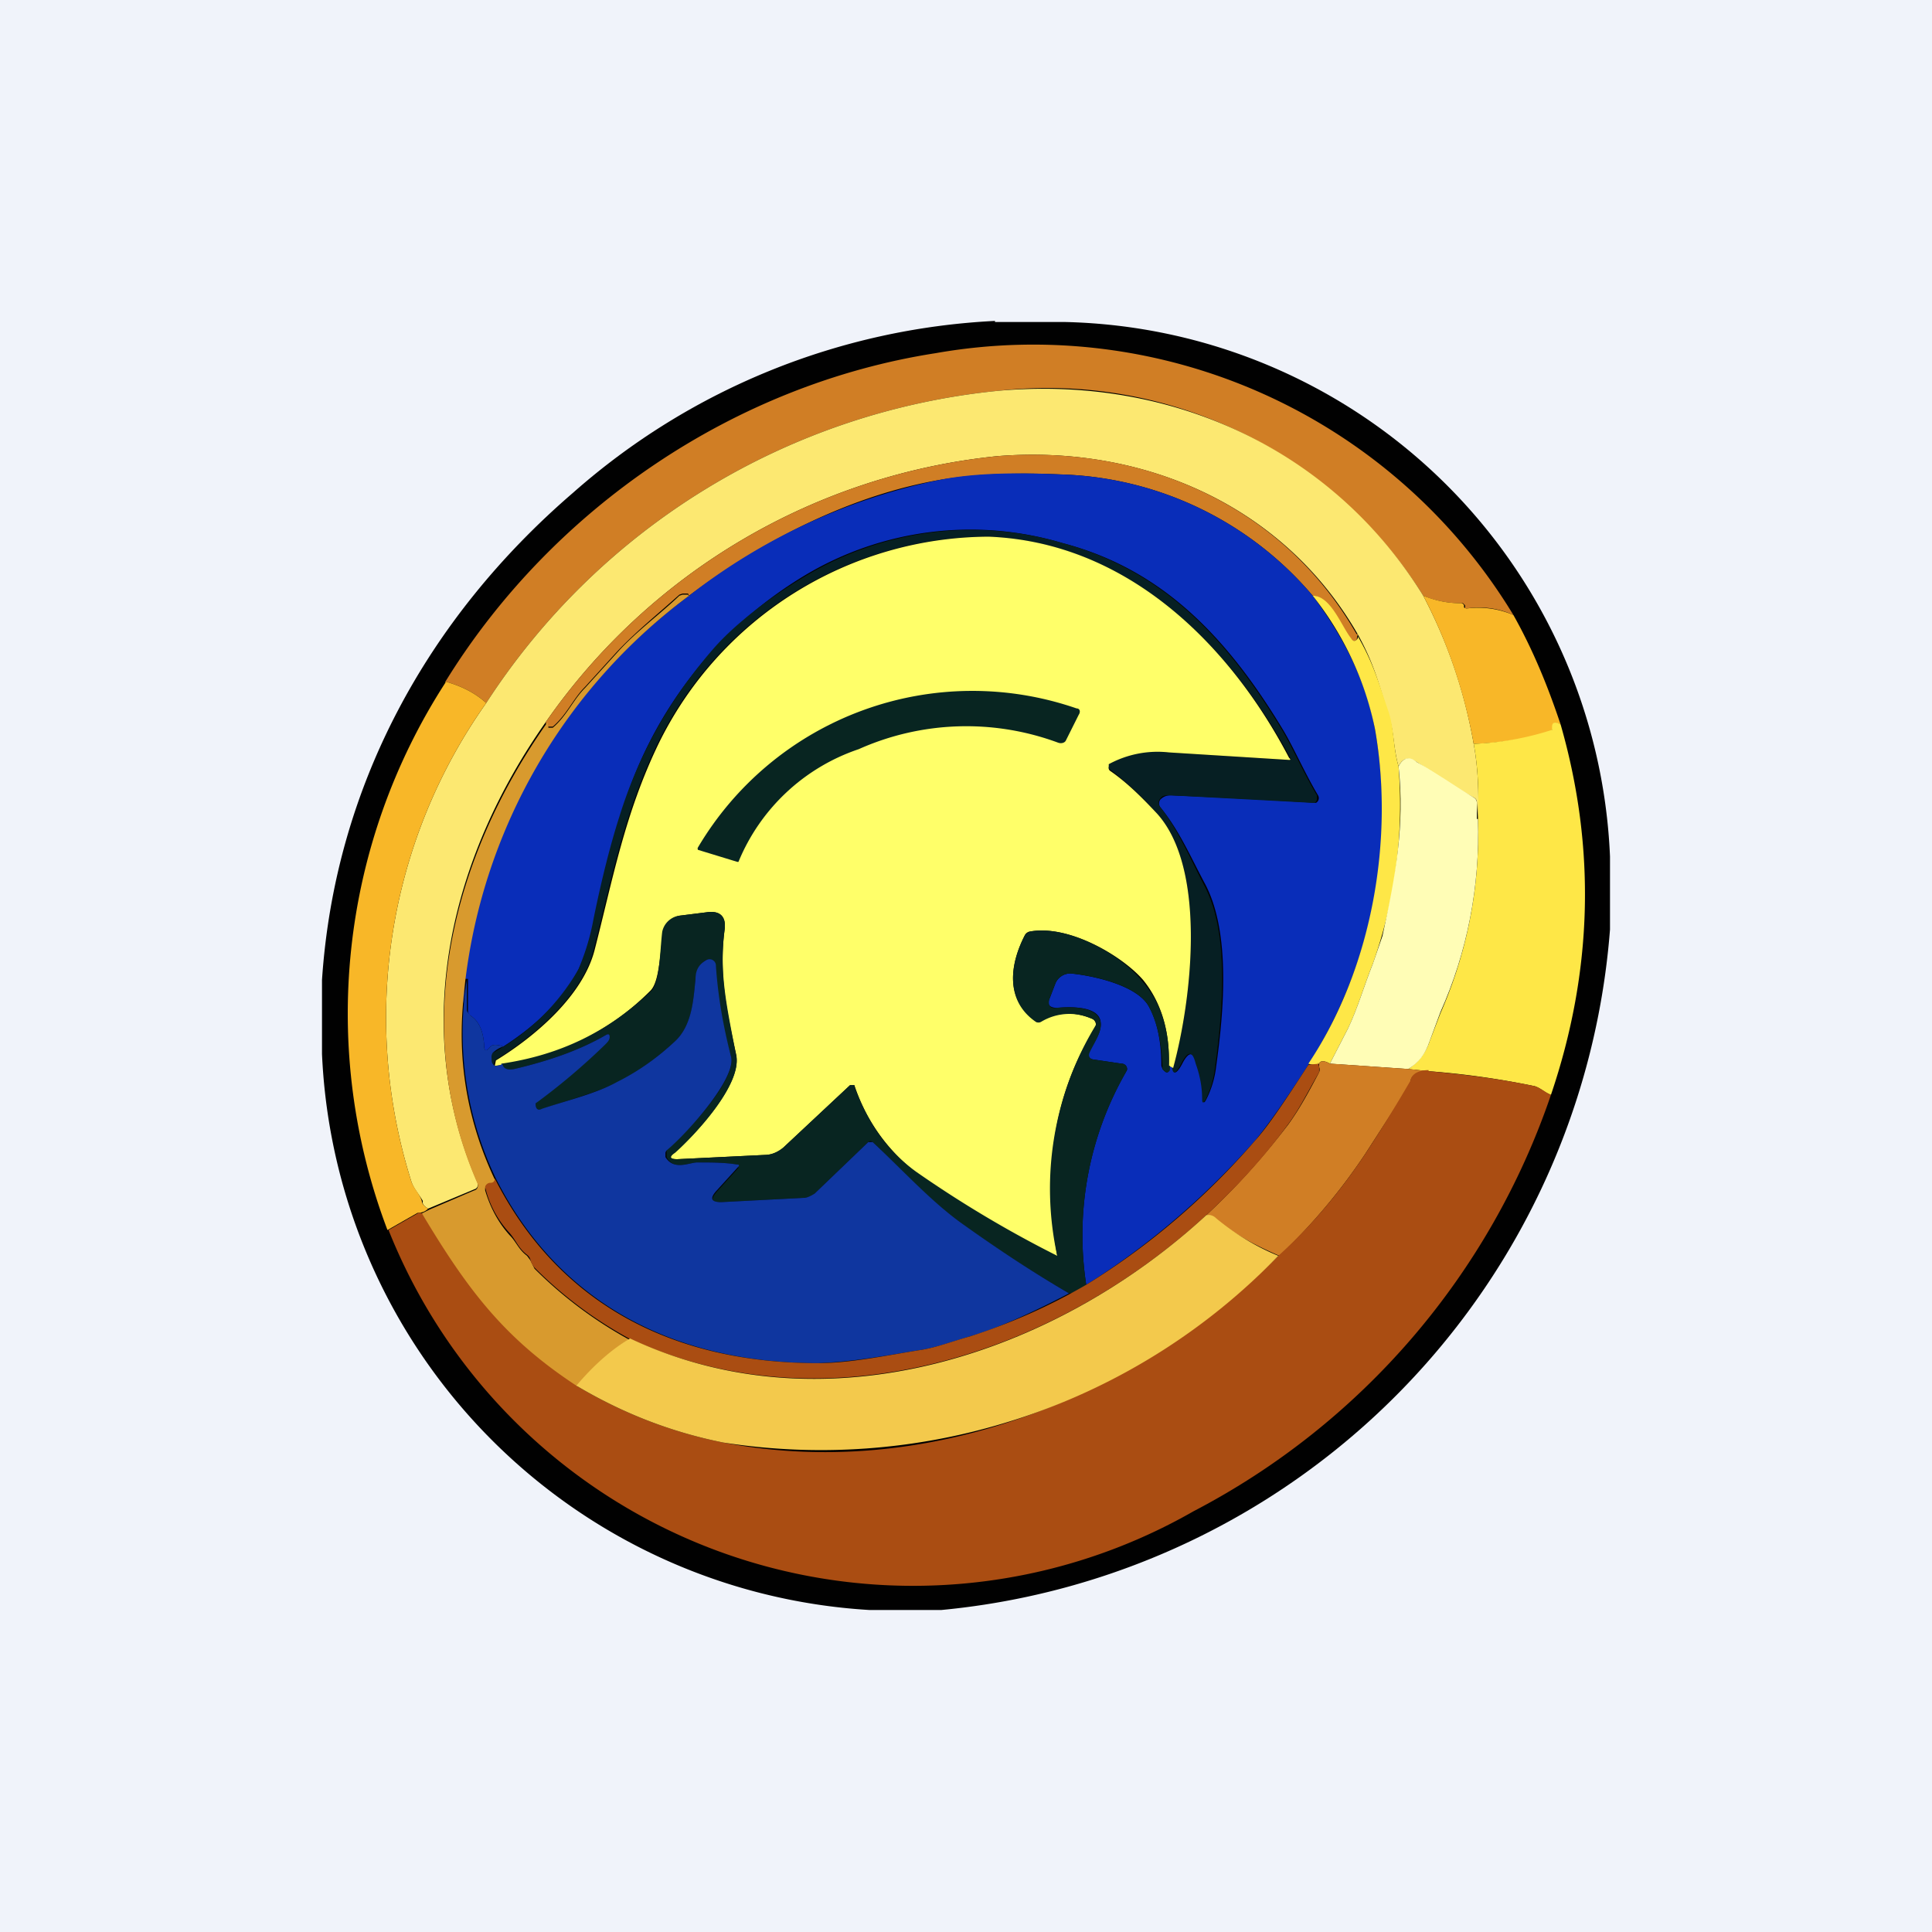
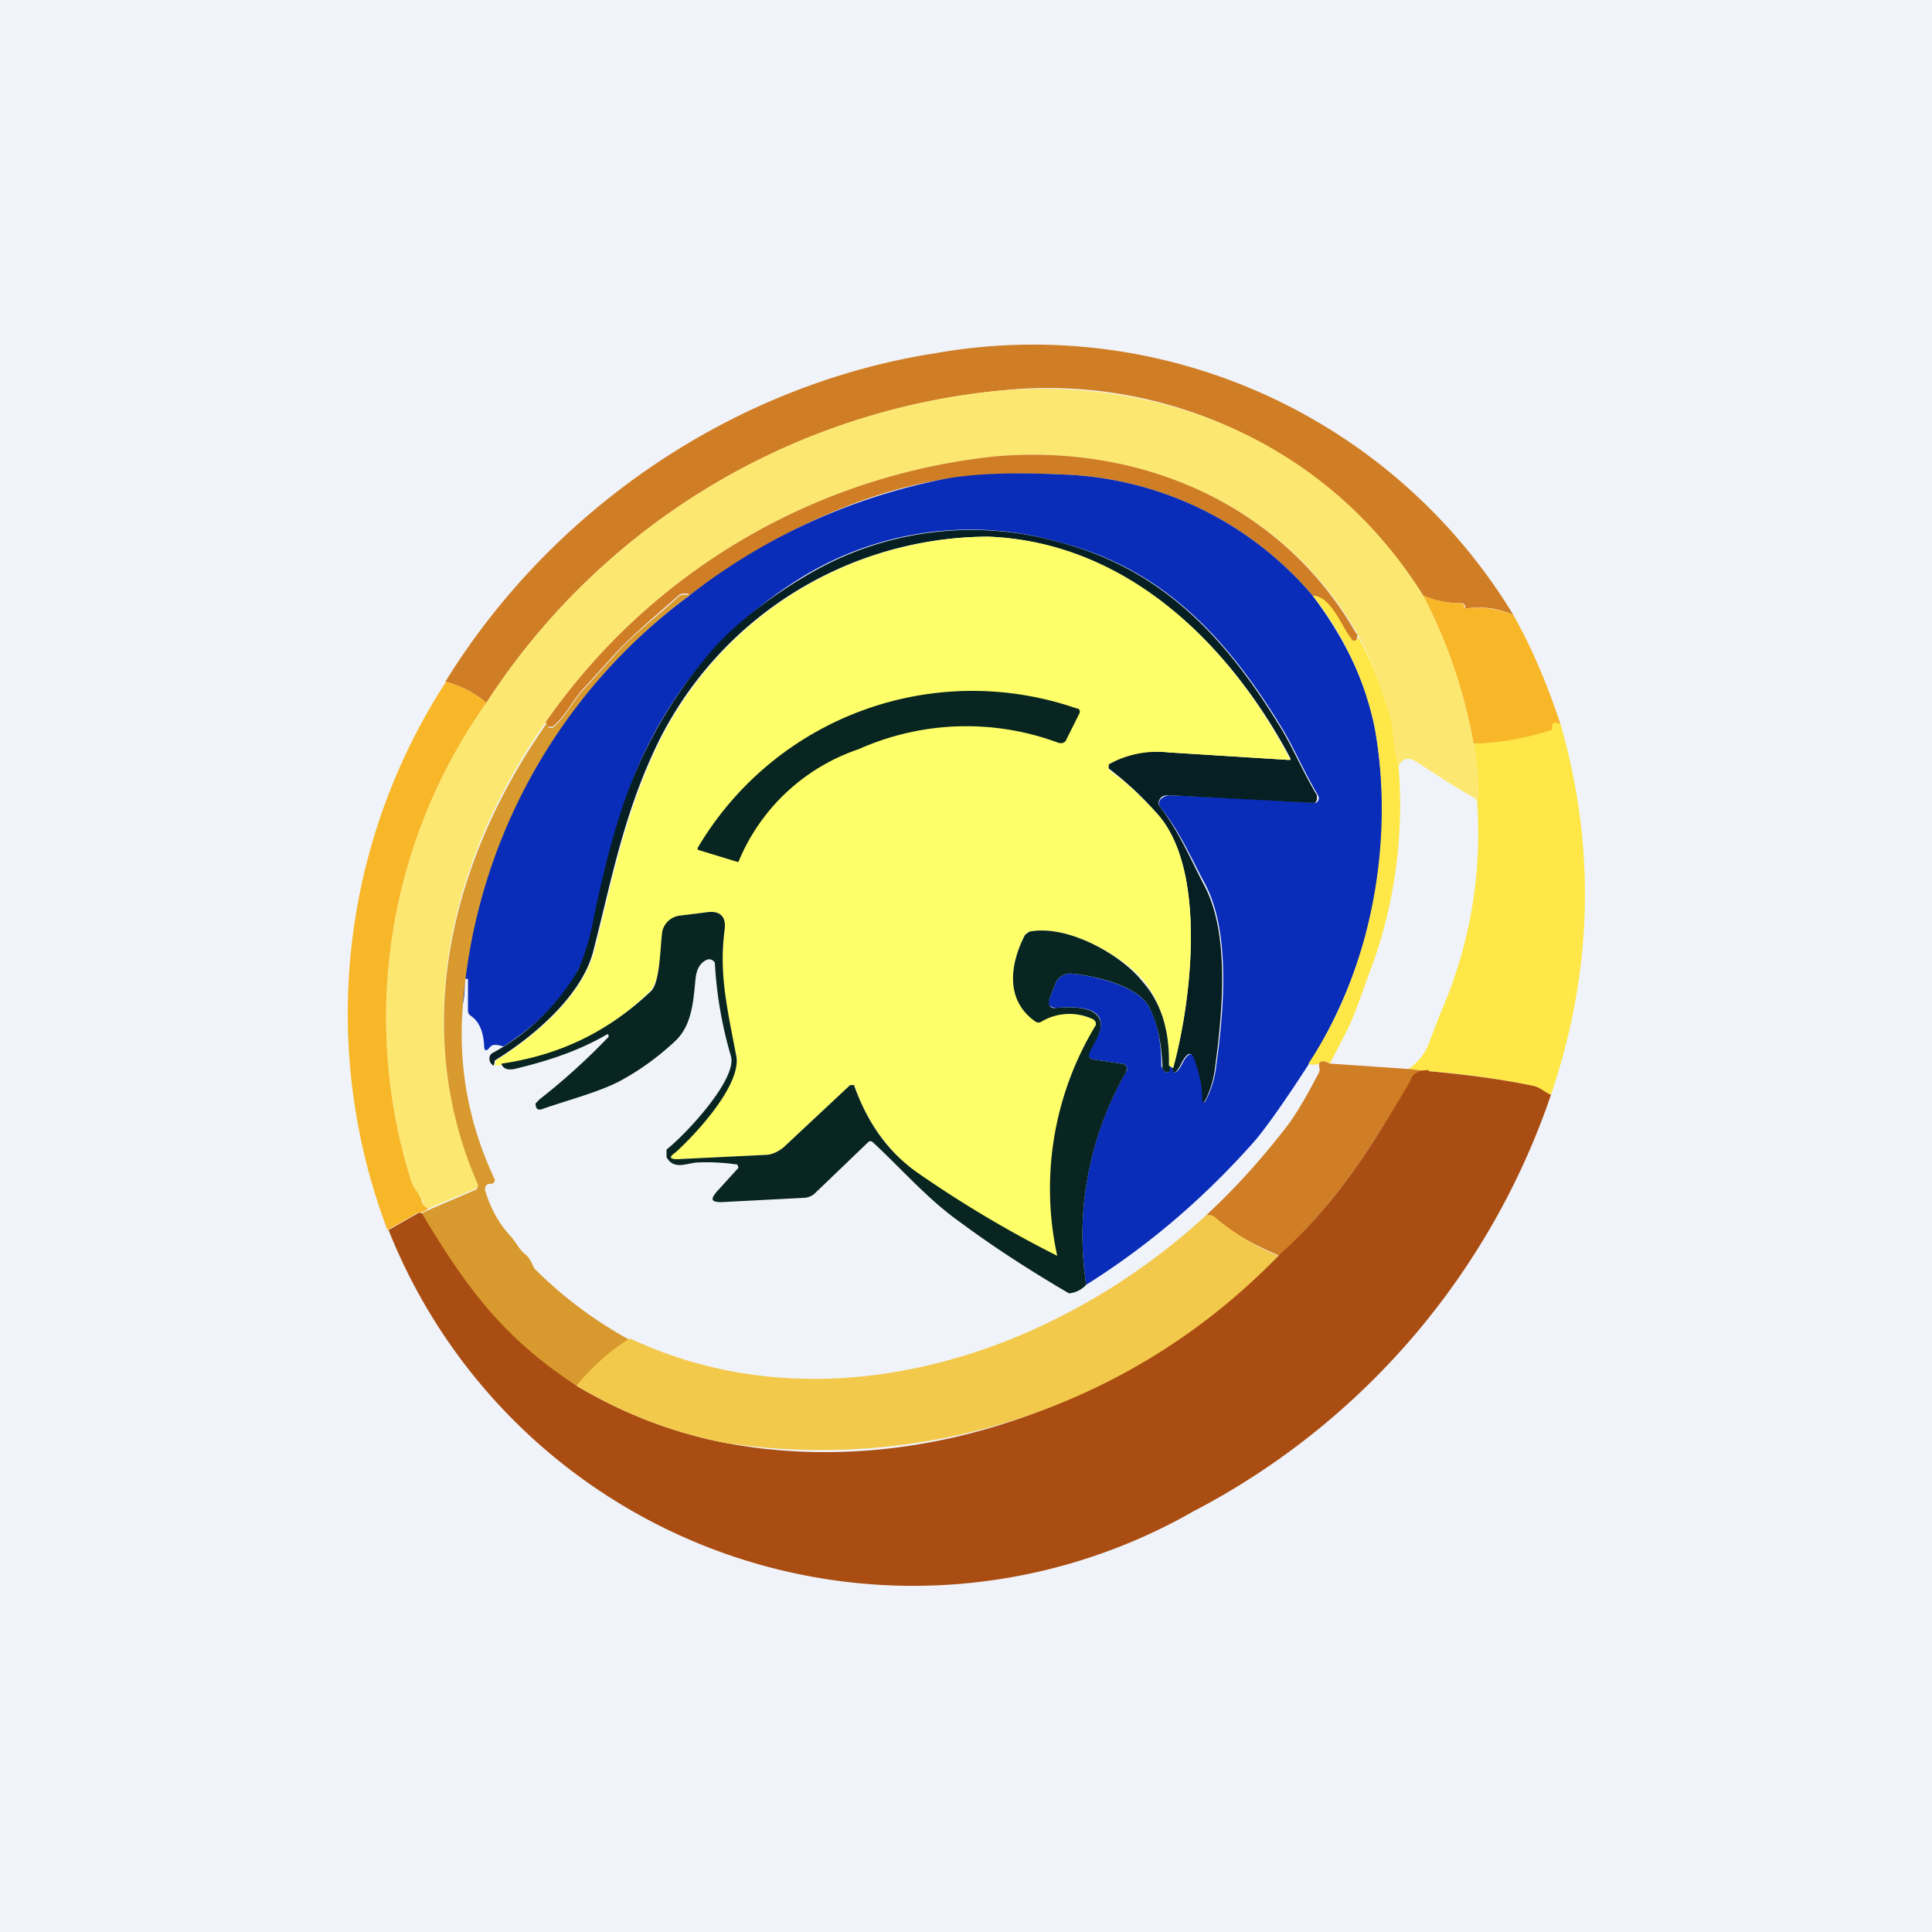
<svg xmlns="http://www.w3.org/2000/svg" width="18" height="18" viewBox="0 0 18 18">
  <path fill="#F0F3FA" d="M0 0h18v18H0z" />
-   <path d="M9.27 3h.65A5.2 5.2 0 0 1 15 7.98v.68A6.9 6.9 0 0 1 8.77 15H8.1A5.43 5.43 0 0 1 3 9.82v-.69c.12-1.8.98-3.37 2.34-4.54a6.41 6.41 0 0 1 3.93-1.6Z" fill="#010101" />
  <path d="M14.1 5.73a.76.76 0 0 0-.44-.06h-.01v-.03l-.02-.02h-.02a.88.88 0 0 1-.35-.07 4.13 4.13 0 0 0-3.95-1.91 6.44 6.44 0 0 0-4.78 2.91c-.11-.1-.24-.16-.38-.2 1-1.62 2.7-2.77 4.57-3.06a5.23 5.23 0 0 1 5.38 2.44Z" fill="#D07E25" />
  <path d="M13.26 5.55c.22.42.38.87.47 1.38.04.22.05.45.04.7l-.01-.15a.05.05 0 0 0-.03-.05c-.18-.1-.36-.22-.53-.33-.08-.05-.13-.04-.17.04-.05-.17-.04-.34-.1-.5-.08-.26-.13-.46-.28-.73-.69-1.2-2-1.77-3.36-1.66a5.84 5.84 0 0 0-4.2 2.47c-.89 1.26-1.28 2.84-.64 4.3a.05.05 0 0 1 0 .03.04.04 0 0 1-.03.03l-.43.18c-.04-.02-.06-.05-.05-.07-.04-.07-.09-.12-.11-.19a5.07 5.07 0 0 1 .7-4.45 6.44 6.44 0 0 1 4.78-2.91c1.6-.14 3.1.54 3.95 1.91Z" fill="#FCE871" />
  <path d="m12.65 5.9-.01.06c-.02.02-.04.01-.05 0-.1-.12-.2-.4-.36-.41a3.2 3.2 0 0 0-2.35-1.13c-.45-.02-.82 0-1.12.05-.81.14-1.62.54-2.34 1.08l-.01-.02h-.05l-.03.01c-.2.18-.4.34-.58.53l-.3.33c-.11.11-.17.26-.3.37H5.1c-.01-.02-.02-.03-.01-.05a5.84 5.84 0 0 1 4.2-2.47c1.35-.11 2.66.45 3.35 1.66Z" fill="#D07E25" />
  <path d="M12.23 5.55c.3.4.5.81.58 1.24a4.4 4.4 0 0 1-.62 3.13c-.22.34-.39.58-.5.71-.46.52-.98.97-1.57 1.34a3.05 3.05 0 0 1 .38-2 .05.05 0 0 0-.05-.06l-.27-.04a.05.05 0 0 1-.04-.04V9.8c.05-.08.14-.2.11-.3-.04-.13-.29-.12-.4-.11-.07 0-.1-.03-.07-.09l.05-.13a.15.15 0 0 1 .15-.1c.2.02.63.11.73.32.07.13.11.31.11.54l.01.03.02.02c.02.02.04.01.04-.01v-.04l.04.02c0 .07.04.05.09-.05.06-.11.1-.1.13.01.04.1.05.22.06.33 0 .04.01.04.03 0a.9.9 0 0 0 .09-.3c.07-.5.14-1.24-.1-1.7-.13-.24-.24-.5-.42-.72a.06.06 0 0 1 0-.07c.03-.03.06-.04.1-.04a70.25 70.25 0 0 1 1.35.07.05.05 0 0 0 .02-.07c-.12-.2-.22-.43-.32-.6-.5-.83-1.1-1.5-2.06-1.75a3 3 0 0 0-2.4.3 3.84 3.84 0 0 0-1.72 2.25c-.08.25-.16.56-.24.95-.05.22-.1.37-.15.47-.15.3-.42.54-.7.72-.06-.02-.1-.02-.12 0-.04.05-.06.05-.06-.02-.01-.13-.05-.22-.13-.27a.06.06 0 0 1-.02-.05v-.29h-.03c0 .1 0 .19-.03.27a5.25 5.25 0 0 1 2.12-3.84 5.63 5.63 0 0 1 2.34-1.08c.3-.06.67-.07 1.12-.05a3.2 3.2 0 0 1 2.35 1.13Z" fill="#092DB9" />
  <path d="M10.93 9.95c.17-.62.32-1.85-.15-2.37a3.01 3.01 0 0 0-.45-.42.04.04 0 0 1 0-.04l.02-.01c.18-.1.32-.12.54-.1l1.11.07c.02 0 .03 0 .02-.02C11.45 5.99 10.49 5.05 9.2 5a3.44 3.44 0 0 0-3.07 1.92c-.32.66-.43 1.27-.6 1.93-.1.42-.56.81-.92 1.03l-.01.05c-.03-.02-.04-.04-.04-.07 0-.02.01-.04.03-.05a2.05 2.05 0 0 0 .8-.78c.04-.1.1-.25.14-.47.08-.39.16-.7.24-.95.18-.58.47-1.1.88-1.57.21-.24.56-.5.85-.67a3 3 0 0 1 2.4-.31c.96.26 1.55.92 2.05 1.75.1.17.2.4.32.6v.03a.05.05 0 0 1-.02.04h-.02l-1.32-.07c-.05 0-.08 0-.1.03a.06.06 0 0 0 0 .08c.17.22.28.48.41.73.24.45.17 1.18.1 1.7a.9.9 0 0 1-.09.3c-.02.03-.03.03-.03-.01 0-.11-.02-.22-.06-.33-.03-.12-.07-.12-.13-.01-.05.1-.08.12-.09.05Z" fill="#061F23" />
  <path d="m10.93 9.95-.04-.02c.01-.32-.07-.59-.24-.8-.2-.23-.7-.52-1.06-.45a.06.06 0 0 0-.04.03c-.14.27-.19.6.1.8.01.02.03.02.05 0 .15-.08.3-.09.47-.02a.06.06 0 0 1 .04.06l-.01.03c-.4.64-.48 1.37-.35 2.12 0 .02 0 .03-.02.02-.64-.35-1.07-.62-1.3-.8a1.7 1.7 0 0 1-.57-.81h-.04l-.62.58a.26.26 0 0 1-.17.07l-.82.04c-.07 0-.08-.02-.02-.07.18-.15.62-.62.57-.9-.1-.45-.16-.77-.11-1.16.02-.13-.04-.19-.17-.17l-.24.03a.19.19 0 0 0-.16.15c-.03.16-.03.46-.12.55a2.43 2.43 0 0 1-1.45.7l.01-.05c.36-.22.81-.6.92-1.03.17-.66.28-1.27.6-1.93A3.44 3.44 0 0 1 9.21 5c1.28.05 2.24.99 2.8 2.06.02.02.01.02 0 .02l-1.12-.07a.95.95 0 0 0-.56.11v.02a.04.04 0 0 0 .01.04c.16.11.3.25.44.4.47.52.32 1.75.15 2.37Z" fill="#FFFF69" />
  <path d="M6.42 5.55A5.25 5.25 0 0 0 4.31 9.4c-.04.55.06 1.08.3 1.59 0 .02-.01.04-.04.04h-.02a.05.05 0 0 0-.03.04v.02c.05.17.13.31.23.42.06.06.08.13.16.19l.03.04.04.08c.27.27.57.49.88.66-.16.1-.33.25-.49.44a4.28 4.28 0 0 1-1.45-1.6H3.9l.1-.05.42-.18a.04.04 0 0 0 .03-.03.05.05 0 0 0 0-.03c-.64-1.46-.24-3.04.65-4.3l.01.05h.04c.13-.11.19-.26.3-.37l.3-.33c.17-.19.39-.35.58-.53l.03-.01h.05l.01.02Z" fill="#D89A2E" />
  <path d="M12.23 5.55c.17 0 .27.29.36.4.01.02.03.03.05.01.01-.01.02-.03 0-.05.16.27.21.47.3.73.05.16.04.33.09.5a4.43 4.43 0 0 1-.24 1.84c-.08.2-.14.41-.23.6l-.17.33c-.05-.03-.09-.03-.1 0a.14.14 0 0 1-.1 0c.6-.9.8-2.1.62-3.12a2.95 2.95 0 0 0-.58-1.24Z" fill="#FEE747" />
  <path d="M13.26 5.55c.1.04.21.07.35.07a.03.03 0 0 1 .03.02v.02l.02.01c.15-.02.3 0 .44.06.18.32.32.66.44 1.02-.05-.02-.07-.02-.07.02a.05.05 0 0 1-.04.05 2.7 2.7 0 0 1-.7.11c-.09-.5-.25-.96-.47-1.38ZM4.15 6.35c.14.04.27.1.38.2a5.07 5.07 0 0 0-.7 4.45c.02.07.08.12.1.19 0 .02.02.05.06.07-.02.02-.05.04-.1.04l-.28.16a5.68 5.68 0 0 1 .54-5.1Z" fill="#F8B728" />
  <path d="M8 6.98a1.85 1.85 0 0 0-1.12 1.05h-.01l-.36-.11a.01.01 0 0 1-.01-.01V7.9a2.97 2.97 0 0 1 3.53-1.3c.03 0 .04.03.02.06l-.12.24c-.01.02-.04.03-.07.02A2.46 2.46 0 0 0 8 6.98Z" fill="#082521" />
  <path d="M14.54 6.75c.33 1.15.3 2.3-.09 3.45-.06-.02-.09-.06-.15-.08a7.72 7.72 0 0 0-.99-.14l-.19-.02a.49.49 0 0 0 .2-.26l.1-.26c.25-.57.37-1.18.35-1.81.01-.25 0-.48-.04-.7a2.7 2.7 0 0 0 .73-.13v-.03c0-.04.03-.05.08-.02Z" fill="#FEE747" />
-   <path d="M13.77 7.63c.02.63-.1 1.24-.35 1.8l-.1.27c-.04.12-.1.2-.2.26l-.73-.05.17-.33c.09-.19.15-.4.23-.6l.09-.26c.12-.55.21-1.03.15-1.58.04-.08.1-.1.17-.04.18.1.35.22.53.33.02.01.03.03.03.05v.15Z" fill="#FFFDB6" />
  <path d="M10.9 9.93v.04c-.01.02-.03.03-.05.01a.1.1 0 0 1-.02-.02v-.03c-.01-.23-.05-.4-.12-.54-.1-.21-.52-.3-.73-.32a.15.15 0 0 0-.15.1l-.05.13c-.02.06 0 .1.06.09.12-.01.37-.02.41.12.03.09-.06.21-.1.3a.05.05 0 0 0 0 .04.05.05 0 0 0 .03.02l.27.04a.05.05 0 0 1 .05.05l-.01.03a3.05 3.05 0 0 0-.37 1.98.25.25 0 0 1-.16.08c-.36-.21-.7-.43-1.01-.66-.3-.21-.55-.5-.82-.75a.03.03 0 0 0-.04 0l-.5.48a.16.16 0 0 1-.1.04l-.77.04c-.1 0-.1-.03-.04-.1l.2-.22-.01-.03a1.94 1.94 0 0 0-.36-.02c-.1 0-.23.08-.3-.05v-.07c.19-.15.66-.66.6-.87a3.81 3.81 0 0 1-.15-.87.06.06 0 0 0-.07-.03c-.07.03-.1.09-.11.18-.02.2-.03.43-.19.58-.16.15-.34.28-.53.38-.2.1-.47.17-.7.25-.05.02-.07 0-.07-.05l.04-.04a6.03 6.03 0 0 0 .64-.58c0-.02 0-.03-.02-.02-.24.14-.52.24-.86.32-.06.01-.1 0-.12-.05.55-.08 1-.3 1.4-.68.08-.09.08-.4.1-.55a.19.19 0 0 1 .17-.15l.24-.03c.13-.02.19.04.17.17-.05.4.02.7.11 1.17.05.27-.39.74-.57.9-.06.04-.05.06.02.06l.82-.04c.06 0 .12-.03.17-.07l.62-.58h.04v.01c.12.33.3.6.58.8a10.66 10.66 0 0 0 1.31.78 2.93 2.93 0 0 1 .36-2.15v-.02a.06.06 0 0 0-.04-.04.51.51 0 0 0-.47.03.05.05 0 0 1-.05 0c-.29-.2-.24-.54-.1-.81l.04-.03c.36-.07.86.22 1.05.46.18.2.26.47.25.79Z" fill="#082521" />
-   <path d="M9.96 12.05c-.4.21-.71.34-.92.4-.17.05-.33.11-.48.13-.3.05-.63.11-.94.12-1.3 0-2.4-.53-3-1.72a3.14 3.14 0 0 1-.27-1.86v.29c0 .02.02.03.03.05.08.05.12.14.13.27 0 .07.02.07.06.02.02-.02.06-.02.12 0a.26.26 0 0 0-.1.06.07.07 0 0 0-.01.05c0 .03 0 .05.03.07.04 0 .06-.01.07-.02.01.05.05.06.11.05.34-.08.62-.18.86-.32.02-.01.03 0 .03.02 0 .03-.02.05-.04.07a6.03 6.03 0 0 1-.65.55c0 .05.02.07.06.05.24-.08.5-.14.7-.25.2-.1.38-.23.54-.38.16-.15.17-.39.19-.58 0-.1.05-.15.11-.18a.06.06 0 0 1 .08.06c.02.29.07.57.14.84.06.2-.41.72-.59.87a.05.05 0 0 0-.02.03v.04c.08.13.22.05.3.05.13 0 .25 0 .37.02.02 0 .02.01 0 .03l-.2.22c-.06.07-.04.1.05.1l.77-.04c.03 0 .07-.02.1-.04l.5-.48h.04c.27.25.53.54.82.75.32.23.65.45 1.01.66Z" fill="#0F369F" />
  <path d="m12.4 9.91.73.05.18.02c-.1 0-.16.03-.17.1 0 .01 0 .03-.02.05l-.4.62a5.5 5.5 0 0 1-.8.95c-.23-.1-.42-.2-.6-.35a.1.1 0 0 0-.05-.02l-.03-.01c.28-.26.53-.54.76-.84.11-.15.2-.32.29-.49a.07.07 0 0 0 0-.05v-.03c.01-.03.05-.03.1 0Z" fill="#D07E25" />
-   <path d="m12.28 9.9.01.04v.05c-.1.17-.18.34-.3.5-.22.3-.47.57-.75.83-1.41 1.3-3.54 2-5.38 1.15a3.83 3.83 0 0 1-.88-.66.18.18 0 0 1-.04-.08.09.09 0 0 0-.03-.04c-.08-.06-.1-.13-.16-.2a.95.95 0 0 1-.23-.43.05.05 0 0 1 .05-.04c.03 0 .04-.02.04-.04.61 1.2 1.7 1.72 3.01 1.72.3 0 .63-.07.94-.12.15-.02.3-.08.48-.13a5.5 5.5 0 0 0 1.08-.48c.6-.37 1.12-.82 1.57-1.34.12-.13.28-.37.5-.71l.1-.01Z" fill="#AA4D12" />
  <path d="M13.31 9.98c.33.03.66.07.99.14.06.02.1.06.15.08a6.87 6.87 0 0 1-3.33 3.88 5.26 5.26 0 0 1-7.5-2.62l.28-.16h.02a.03.03 0 0 1 .02.02c.42.7.76 1.15 1.43 1.59.42.25.87.43 1.37.53 1.88.36 3.82-.4 5.17-1.74.3-.27.57-.59.81-.95a14.83 14.83 0 0 0 .42-.68c.01-.06.07-.1.17-.1Z" fill="#AA4D12" />
  <path d="M11.24 11.32h.03a.1.1 0 0 1 .06.03c.17.14.36.26.58.35a5.92 5.92 0 0 1-5.17 1.74c-.5-.1-.95-.28-1.37-.53.16-.19.33-.34.5-.44 1.83.86 3.96.15 5.37-1.15Z" fill="#F3C94C" />
</svg>